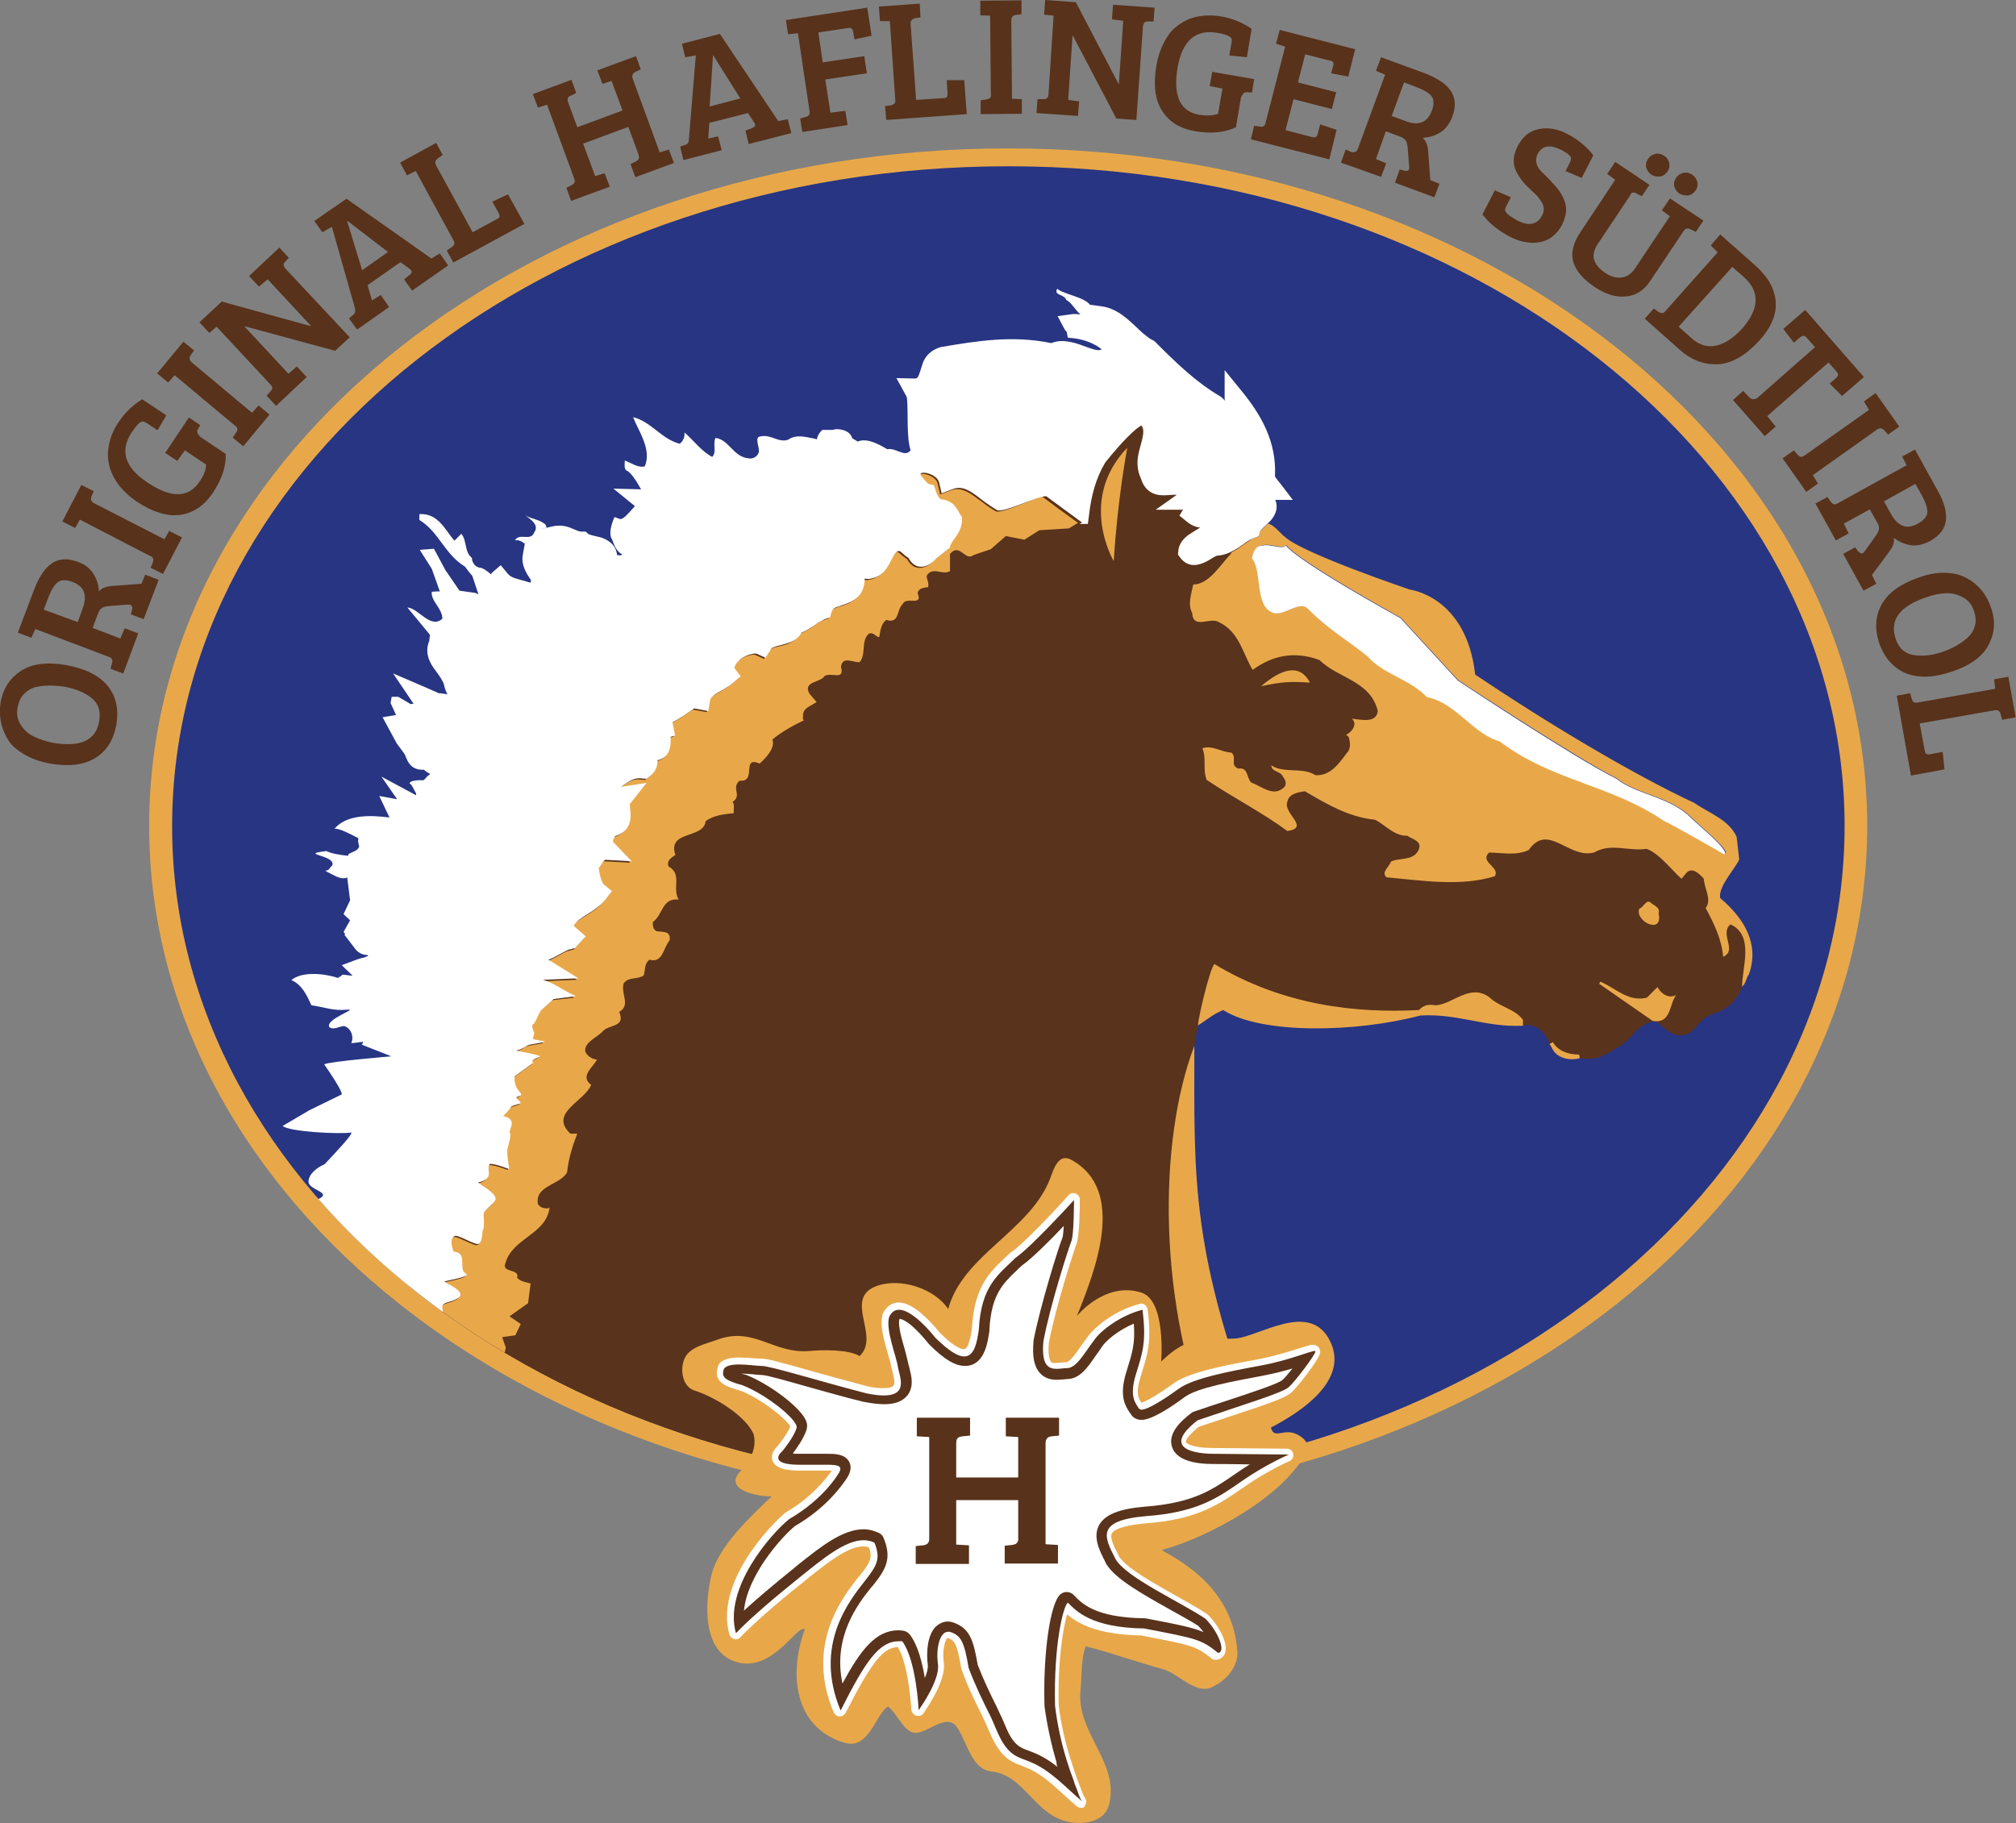
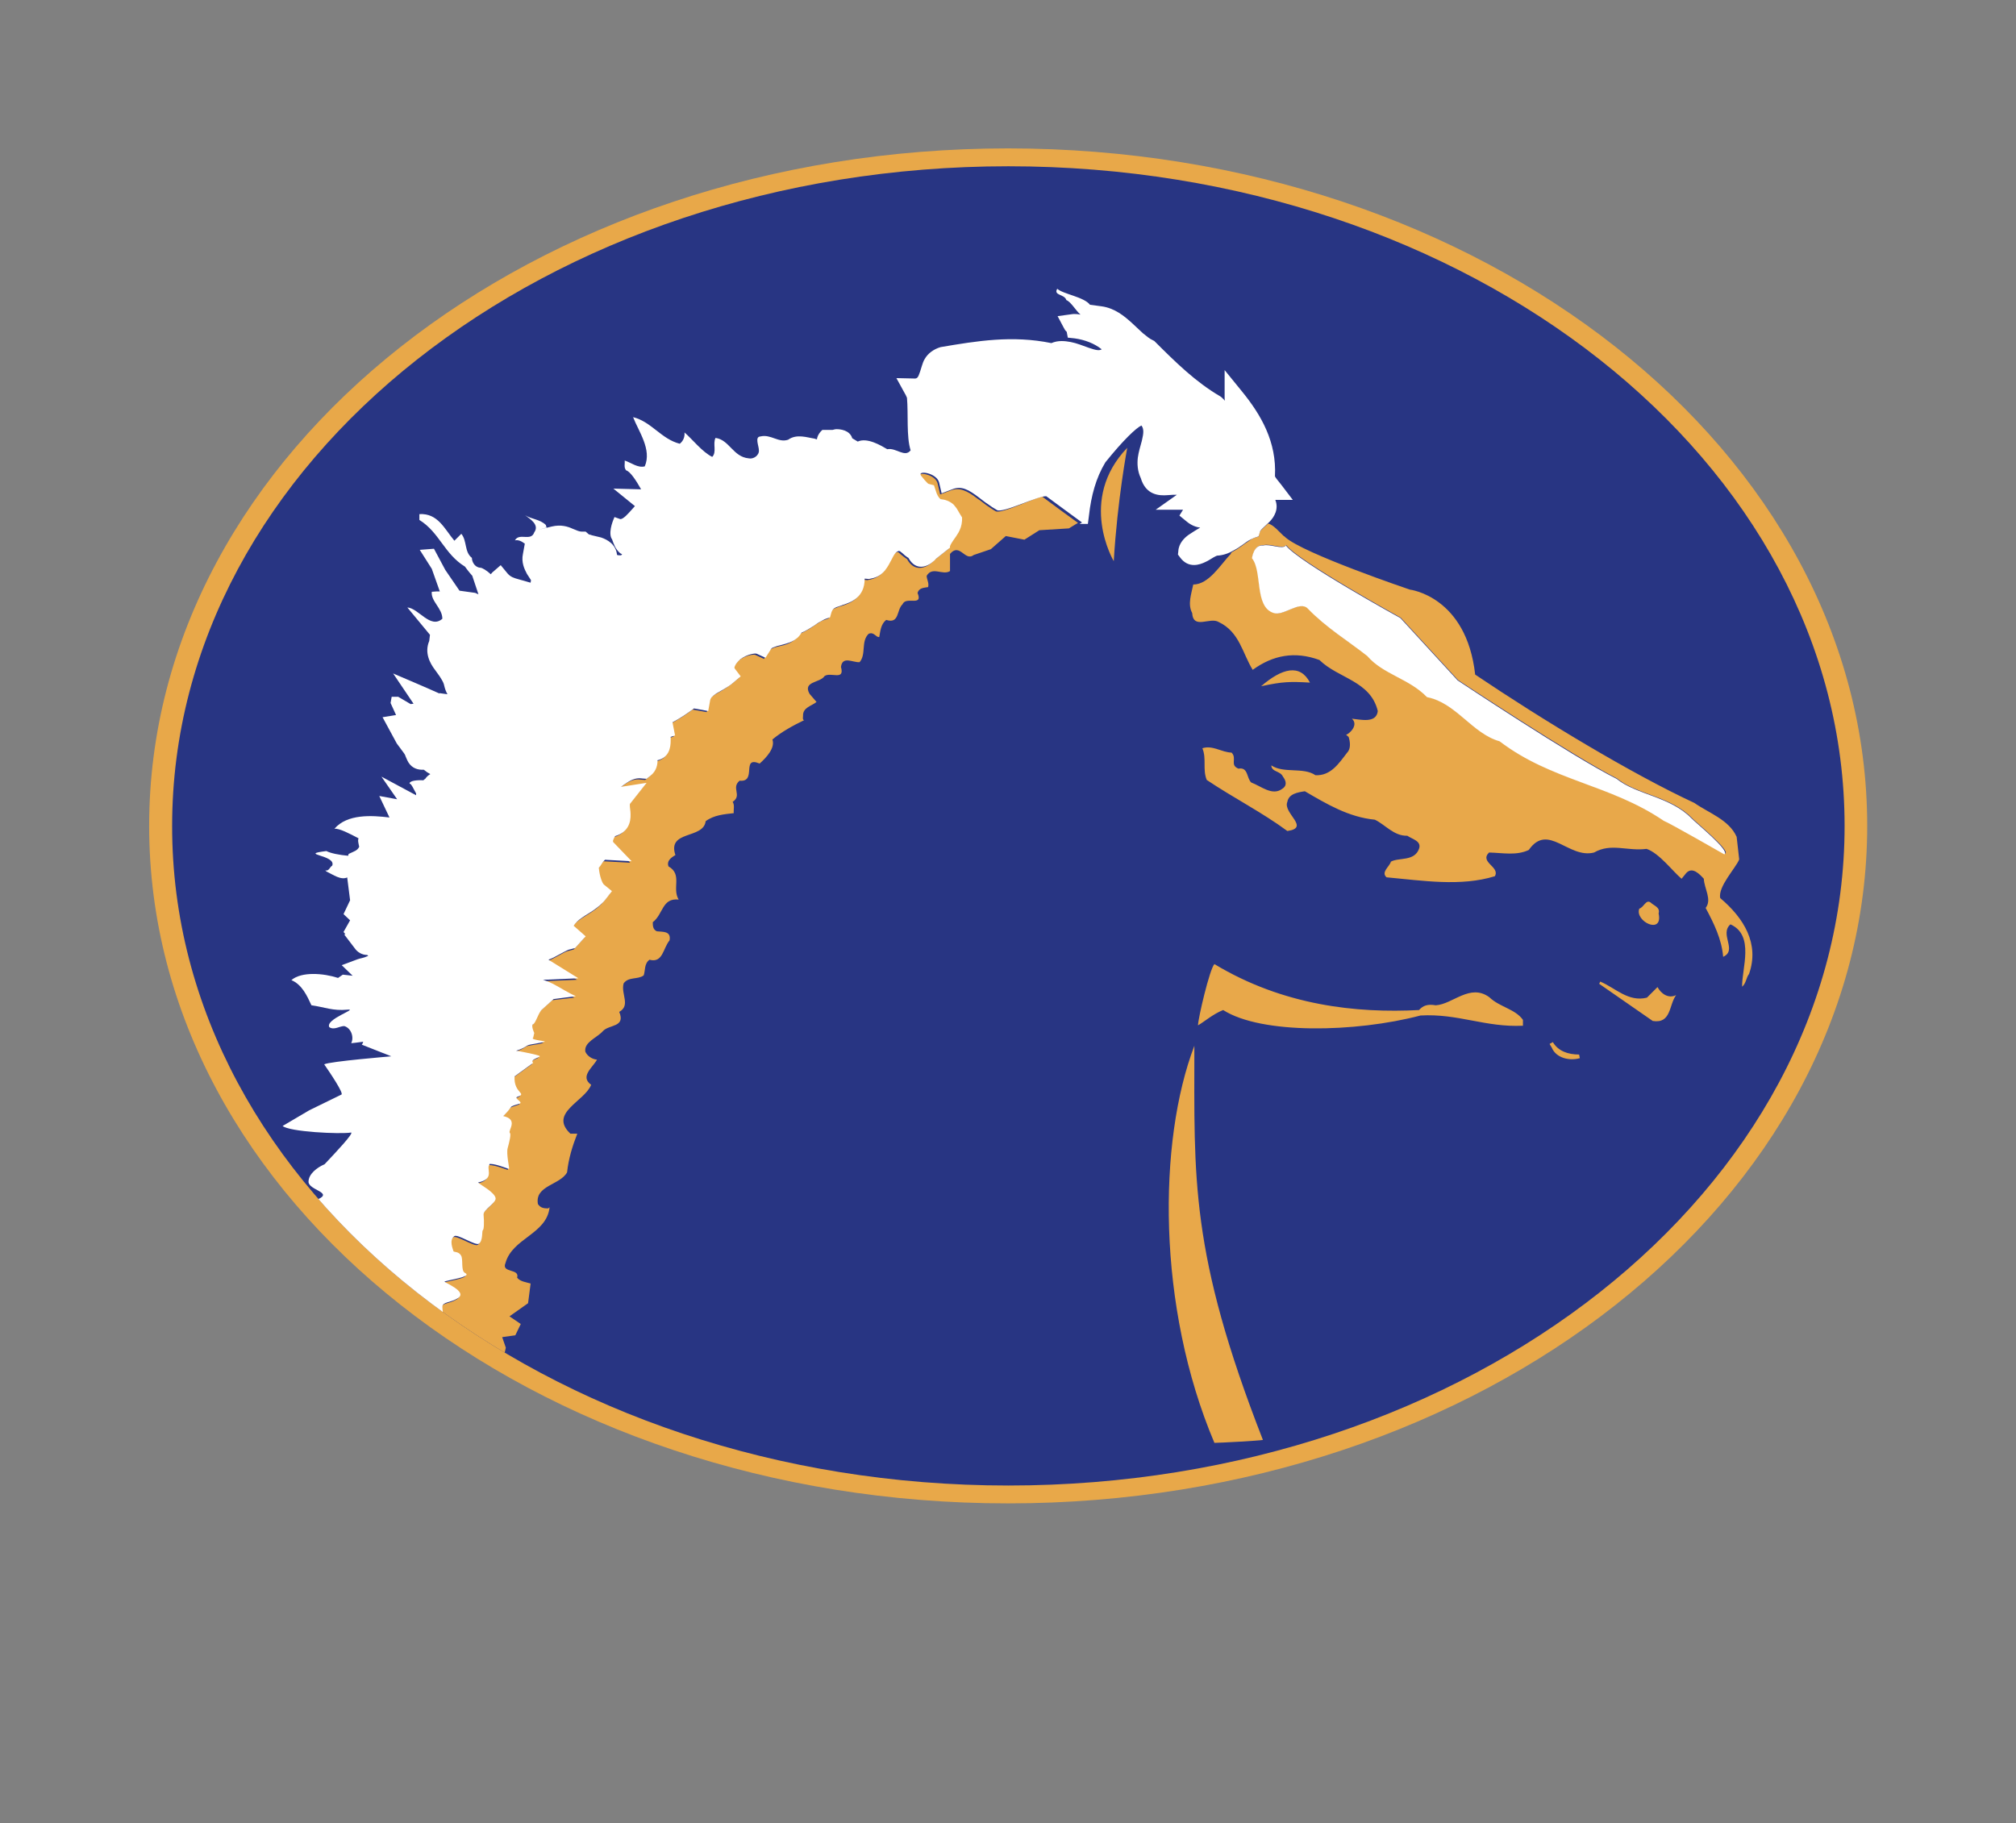
<svg xmlns="http://www.w3.org/2000/svg" xmlns:xlink="http://www.w3.org/1999/xlink" version="1.1" id="Ebene_1" x="0px" y="0px" viewBox="0 0 552.8 500" style="enable-background:new 0 0 552.8 500;" xml:space="preserve">
  <rect x="0" y="0" width="552.8" height="500" fill="#808080" stroke="none" />
  <style type="text/css">
	.st0{clip-path:url(#SVGID_2_);fill:#E8A849;}
	.st1{clip-path:url(#SVGID_2_);fill:#283583;}
	.st2{clip-path:url(#SVGID_4_);fill:#59331C;}
	.st3{clip-path:url(#SVGID_4_);fill:#E8A84A;}
	.st4{clip-path:url(#SVGID_4_);fill:#FFFFFF;}
	.st5{clip-path:url(#SVGID_6_);fill:#58321B;}
	.st6{clip-path:url(#SVGID_6_);fill:#E8A849;}
	.st7{clip-path:url(#SVGID_6_);fill:#FFFFFF;}
	.st8{clip-path:url(#SVGID_6_);fill:#59331C;}
</style>
  <title>2019-logo-redesign</title>
  <g>
    <defs>
      <rect id="SVGID_1_" width="552.8" height="500" />
    </defs>
    <clipPath id="SVGID_2_">
      <use xlink:href="#SVGID_1_" style="overflow:visible;" />
    </clipPath>
    <path class="st0" d="M276.4,412.3c130.1,0,235.6-83.2,235.6-185.8c0-102.6-105.5-185.8-235.6-185.8S40.9,123.9,40.9,226.5   C40.9,329.1,146.3,412.3,276.4,412.3" />
    <path class="st1" d="M276.5,407.4c126.7,0,229.3-81,229.3-180.9c0-99.9-102.7-180.9-229.3-180.9s-229.3,81-229.3,180.9   C47.1,326.4,149.8,407.4,276.5,407.4" />
  </g>
  <g>
    <defs>
      <path id="SVGID_3_" d="M47.1,226.5c0,99.9,102.7,180.9,229.3,180.9c126.7,0,229.3-81,229.3-180.9S403.1,45.6,276.4,45.6    C149.8,45.6,47.1,126.6,47.1,226.5" />
    </defs>
    <clipPath id="SVGID_4_">
      <use xlink:href="#SVGID_3_" style="overflow:visible;" />
    </clipPath>
-     <path class="st2" d="M351.4,276l20.1,3.3c0,0,9,2.2,19.7-2c10.7-4.2,16.9,1.3,16.9,1.3l9.5,2.7c0,0,1.5-0.6,3.6,0.4   c2.9,1.5,3.6,4.6,3.6,4.6s2.5,4.6,6,3.8c1.8-0.4,5.1,1.1,8.3-0.4c10.6-5,7.1-7.1,14-9.6c1.9-0.7,3.8,4.2,8.2,3.8   c3.2-0.3,3.7-3,6.4-4.9c2.8-1.9,8.4-1.2,10.9-11.3c4.1-17-8.3-19.6-8.3-19.6l-1.6-10.7l-88.2-59.9l-42.7-32.7l-20.5-30.9h-37.3   L194.3,164l-85.1,196c0,0,54.3,45,98.2,47.8c30.1,1.9,138.6-12.9,138.6-12.9s-27.5-50.8-18.5-108c2.2-14.2,5.5-22.4,5.5-22.4   L351.4,276z" />
    <path class="st3" d="M305.4,153.9c1-16.9,3.7-31.1,3.7-31.1C295.4,137.1,305.4,153.9,305.4,153.9 M273,140.2   c-0.9-0.5-1.7-1.1-2.6-1.7c-0.8-0.6-1.5-1.2-2.3-1.7c-3-2.3-5-3.2-7.4-2.3l-2.9,1.1l-0.7-3c-0.6-2.6-5.9-3.4-5-1.9   c0.2,0.3,1.7,2.2,2.1,2.3l1.5,0.5l0.5,1.5c0,0,0,0,0,0c0,0,0,0,0,0c0.3,1.1,0.8,1.8,1.3,2.3c1.2,0.1,2.5,0.4,3.6,1.5   c0.5,0.5,0.9,1.1,1.1,1.5c0.2,0.3,0.4,0.7,0.7,1.2l0.5,0.8l0,0.9c-0.1,1.3-0.5,2.4-1,3.2c-0.4,0.7-0.9,1.4-1.4,2.1   c-0.8,1.2-0.9,1.6-0.9,2l-3.9,3.1c-0.2,0.2-0.4,0.4-0.6,0.6c-1.7,1.6-4.9,2.8-6.9-0.9c-0.4-0.2-0.7-0.5-1-0.7   c-0.4-0.3-0.9-0.7-1.3-1.1l-0.3-0.1c-0.8,0.2-1.2,0.7-2.1,2.5c-0.2,0.5-0.4,0.9-0.7,1.3c-0.3,0.5-0.6,1-1,1.5c-0.9,1.1-2.2,2-4,2.3   l-0.4,0.1l-1.2-0.1c0.1,5.1-3.7,6.5-6,7.2c-0.5,0.1-1,0.3-1.4,0.5c-0.4,0.1-0.7,0.3-0.9,0.4c-0.4,0.2-0.6,0.5-0.8,1.1l-0.4,1.4   l-1.4,0.5c-0.4,0.1-0.8,0.3-1.3,0.7c-0.6,0.3-1.1,0.7-1.7,1.1c-0.9,0.6-2.1,1.3-3.4,1.9c-0.7,1.1-1.7,1.9-2.6,2.4   c-1.1,0.6-2.2,0.8-3,1c-0.4,0.1-0.8,0.2-1.2,0.3c-0.3,0.1-0.6,0.2-0.8,0.3c-0.4,0.2-0.6,0.4-0.9,0.7l-1.4,2.2l-2.4-1.1   c-0.4-0.2-2.7,0.1-4.5,1.5c-0.7,0.7-1.2,1.4-1.5,1.9c-0.2,0.4-0.1,0.5,0,0.7l1.6,2.1l-2,1.7c-0.9,0.7-1.8,1.3-2.6,1.8   c-0.7,0.4-1.4,0.8-2.1,1.2c-1.1,0.7-1.5,1.2-1.7,2l-0.5,2.8l-3.9-0.7c-1.9,1.5-3.9,2.7-5.9,3.8l0.7,3.6l-1.2,0.4c0,0.4,0,0.8,0,1.1   c0.1,1.7-0.3,4.6-3.6,5.3c-0.1,1.1-0.3,2.9-2,4.3l-1,0.8l-1.3-0.1c-1.4-0.2-2.6,0.2-4,1.1c-0.6,0.4-1.1,0.8-1.7,1.2l7-1.1l-4.5,5.7   c0,0.1-0.1,0.3-0.1,0.5c0,0.8,0.1,1.6,0.2,2.3c0.1,2.3-0.6,5-4.2,6.1c-0.3,0.5-0.5,0.9-0.6,1.2c-0.1,0.2-0.1,0.3,0,0.4l5.1,5.4   l-7.3-0.4c-0.1,0.1-0.3,0.2-0.5,0.5c-0.3,0.4-0.6,0.8-0.8,1.2l-0.4,0.5c0.2,2.4,1,4.2,1.4,4.6l2.2,1.8l-1.7,2.2   c-1,1.3-2.2,2.3-3.3,3c-1,0.7-2.1,1.3-3.1,2c-1.2,0.8-2,1.5-2.4,2.3l3.3,2.9l-2.9,3.2l-1.5,0.4c-0.1,0-0.3,0.1-0.6,0.2   c-0.3,0.1-0.6,0.3-1,0.5c-0.9,0.5-1.8,1-2.8,1.5c-0.4,0.2-0.9,0.4-1.4,0.6c0.1,0.1,0.2,0.1,0.3,0.2l7.9,4.9l-9.3,0.4l-0.4,0   c1,0.3,1.9,0.7,2.7,1.1c2.2,1,4.2,2.5,6.3,3.4l-6.1,0.7l-3.2,2.9c-0.9,0.7-1.6,3.7-2.4,4c-0.7,0.3,0.3,2.4,0.3,2.4l-0.3,1.3   c-0.3,0.2,0,0.4,0.5,0.5c0.8,0.1,1.7,0.3,2.2,0.4c0.4,0.1,0.6,0.1,0.4,0.2c-0.8,0.3-1.6,0.4-2.3,0.5c-0.6,0.1-1.1,0.2-1.7,0.3   c-0.4,0.1-0.7,0.2-0.8,0.3c-0.8,0.6-1.8,1-2.5,1.2c0,0-0.1,0.1-0.2,0.2c0.7,0.1,1.4,0.2,2.2,0.4c1.3,0.2,2.6,0.5,3.8,0.9   c1.3,0.4-2.8,0.9-1.5,2l-5.1,3.7c-0.3,4.7,3.6,4.6,0.8,5.6c-1.2,0.4,1.8,1.6,0.5,1.9c-0.9,0.3-1.6,0.5-2.2,0.8   c-0.7,0.8-1.4,1.7-2.2,2.6c4.3,0.9,1.2,4,1.8,4.6c0.3,0.3-0.1,2.4-0.6,4.2c-0.4,1.5,0.4,5.6,0.4,5.6c0,0.2-3.2-1.3-5.3-1.3   c-0.1,0.1-0.2,0.3-0.2,0.4c0,0.1,0,0.1-0.1,0.2c-0.3,1.4,1.3,3.6-2.9,4.5c0.5,0.6,4.5,2.6,4.8,4.3c0.2,1.3-3.4,3.2-3.3,4.5   c0.2,2.2,0.1,4-0.2,4.3c-0.2,0.2,0.1,3-1.1,3.7c-0.9,0.6-5.8-2.7-6.7-2.1c-1.6,1.1-0.3,3.8-0.3,4c0,0.6,1.3,0,2.1,1.3   c0.6,1-0.1,4.2,1.1,4.8c2.3,1.1-5.2,2-5.6,2.4c-0.2,0.2,6.4,2.8,3.7,4.5c-2,1.3-4.3,1-4.3,2.4c0,1.7,1.1,5.8,1.1,7.5   c0,3.1-3.4,5-7.6,6.1c5.9,2.7,17.2,3.2,21.9,7.4l2.3-10.1l-1-2.9l3.6-0.5l1.5-3.1l-3.1-2.1l5.1-3.6l0.7-5.4   c-1.3-0.4-2.8-0.5-3.7-1.6c0.8-2.6-4.4-1.2-3.2-4c1.9-6.9,11.3-7.9,12.1-15.3l-0.4,0.3c-1.1,0-2.1-0.1-2.8-1.2   c-0.9-5.1,6.1-5.2,8-8.7c0.4-3.8,1.5-7.3,2.8-10.6h-1.9c-6-5.7,3.9-8.8,5.7-13.4c-3.2-2.3,0.5-4.8,1.6-6.9c-1.3-0.1-2.7-1-3.2-2.2   c-0.4-2.6,3.2-3.8,4.8-5.6c1.7-1.9,6.3-1,4.5-5.3c3.2-1.8,0.4-4.9,1.2-7.8c1.3-1.9,3.9-1,5.5-2.2c0.5-1.4,0.1-3.2,1.6-4.3   c3.7,1,3.7-3.2,5.5-5.3c0.5-2.7-2-2.3-3.5-2.5c-1.1-0.5-1.1-1.6-1.1-2.5c2.9-2.2,2.5-6.7,7.1-6.2c-1.9-3.1,1.1-6.9-2.8-9.1   c-0.5-1.4,0.5-2.3,1.9-3.1c-2.3-6.9,7.7-4.3,8.3-9.3c2.3-1.7,5.1-1.9,7.7-2.2c-0.1-1,0.3-2.2-0.3-3.1c2.7-1.8-0.5-3.8,1.9-5.8   c4.9,0.5,0.3-6.9,5.5-4.7c1.9-1.7,4.3-4.3,3.5-6.6c2.5-2.1,5.6-3.8,8.7-5.3c-0.5-0.1-0.3-0.8-0.3-1.2c-0.1-2.3,2.4-2.7,3.7-3.8   l-1.9-2.2c-2-3.5,2.9-3,4.1-4.9c1.7-1.2,5.6,1.4,4.5-2.5c0.4-3.1,3.2-1.2,5.1-1.3c1.9-2.2,0.3-5.7,2.5-7.8c1.5-0.6,1.9,1,2.9,0.9   c0.3-1.6,0.4-3.5,1.9-4.7c3.7,1.2,2.8-2.8,4.5-4.3c0.9-2.3,5.7,0.8,4.1-3.1c0.4-1.4,1.7-1.4,2.9-1.6c0.3-1.2-0.4-2.1-0.4-3.1   c1.6-2.7,4.4,0,6.4-1.3v-4.7c2.7-3.2,4.1,2.2,6.5,0.3l4.7-1.6l4.1-3.6l5.1,1l4.1-2.6l8.1-0.5l1.8-1.1l0.7-0.4   c-0.3-0.2-9.6-7-9.8-7.2C284.4,136.2,274.5,141.1,273,140.2 M456.3,225c-14.7-10-30.7-10.9-45-21.8c-7.5-2.1-12-10.5-19.9-12.1   c-4.9-5.1-12-6.2-16.4-11.3c-5.2-4-11.2-7.6-16.3-13c-2.3-2.3-6.8,2.3-9.4,1.2c-5.3-1.7-3-11.4-5.9-15c0,0,0.4-3.7,3.1-3.5   c1.8-0.5,5.3,1.2,6.2,0c3.3,4.4,31.4,19.9,31.4,19.9l15.7,17.1c0,0,31.4,20.8,43.6,27c5.3,4.4,14.7,4.8,20.6,10.9   c0.9,1,10.8,9.1,9,9.7C472.9,234.2,457.9,225.6,456.3,225 M471.7,246.3c-0.7-3.1,4.3-8.3,5.2-10.6l-0.7-6.2   c-2.1-4.7-7.6-6.5-11.6-9.3c-17.2-8-41.4-22.6-60.1-35.2c-2.4-21.5-17.9-23.3-17.9-23.3s-29.3-9.9-34.2-14.4   c-0.2-0.2-0.3-0.3-0.4-0.3c-1.1-1-2.9-3.2-4.3-3.4c-0.5,0.5-1,0.9-1.5,1.4l0,0c-0.1,0.1-0.4,0.4-0.6,0.6c-0.5,0.8-0.4,1.3-0.4,1.3   l0,0.2c0,0-0.6,0.2-1.3,0.4c-0.7,0.3-1.1,0.6-1.8,1.1c-0.8,0.5-1.5,1.1-2.3,1.6c-0.5,0.4-1.1,0.7-1.8,1.1c-0.1,0.1-0.2,0.1-0.3,0.2   c-0.1,0.1-0.2,0.2-0.2,0.4c-2.8,2.9-6,8.4-10.3,8.4c-0.5,2.5-1.6,5.4-0.3,7.8c0.3,4.7,4.9,1,7.3,2.5c5.7,2.7,6.5,8.6,9.3,13.1   c5.5-4,11.5-5.2,18.3-2.7c5.2,5.1,14,5.7,16,14c-0.4,3.5-4.8,2.3-7.1,2.1c2,1.8-0.9,4.3-1.6,4.4l0.7,0.6c0.4,1.2,0.7,3.2-0.4,4.3   c-2.3,3-4.5,6.4-8.7,6.2c-3.3-2.3-8.7-0.4-12.1-2.7c0.1,1.9,2.4,1.4,3.2,3.1c0.9,1.2,1.2,2.5-0.3,3.4c-2.7,1.9-5.7-0.8-8.4-1.8   c-1.3-1.2-0.8-4.3-3.5-3.8c-2.5-1-0.3-2.8-1.9-4.4c-2.8-0.1-5.2-2.1-8-1.2c1.2,2.9,0,5.8,1.2,8.7c7.3,4.9,15.2,8.9,22.1,14   c6.4-0.9-1.3-4.9,0-8c0.4-2.2,2.8-2.6,4.8-2.9c6,3.5,12,7.1,19.2,7.8c2.9,1.4,5.2,4.5,8.9,4.4c1.2,0.9,4,1.4,3.2,3.6   c-1.3,3.5-5.5,2.3-7.7,3.5c-0.4,1.4-2.8,2.9-1.2,4.3c9.9,0.9,20.3,2.6,29.7-0.3c1.5-2.6-4.3-3.8-1.6-6.5c3.9,0.1,7.5,0.9,10.9-0.7   c5.3-7.6,10.9,2.5,17.9,0.7c4.7-2.7,9.1-0.3,14.4-1c3.5,1.2,7.1,6.1,9.6,8.2l1.3-1.6c1.7-1.8,3.7,0.4,4.8,1.6   c0.1,2.7,2.3,5.7,0.5,8c2.3,4.3,4.4,8.6,4.8,13.4c4-1.8-1.1-6.2,2-8.9c6.7,3,3.1,12.1,3.2,17.1c1.1-0.9,1.1-2.5,1.9-3.5   C482.5,258.8,478.2,251.8,471.7,246.3 M359.2,187.2c-2.7-5.2-7.6-4-13.4,1C351.8,186.9,353.8,186.9,359.2,187.2 M452.6,247.5   c-1.3-0.9-1.8,1.3-3.1,1.7c-1.3,3.5,6.6,7.3,5.3,1.3C455.3,248.8,453.5,248.4,452.6,247.5 M408.4,273.5c-5.3-3.9-10,1.9-14.7,2.2   c-2.3-0.4-3.5,0.1-4.6,1.3c-17.1,0.9-37.2-1.2-56.1-12.6c-1.3,1.3-4.5,15-4.5,16.8c1.6-0.9,4.1-3.1,6.9-4.2   c10.5,6.7,36.2,6.2,54.1,1.5c10.3-0.6,17.8,3.3,28.1,2.8v-1.6C415.5,276.7,411.2,276.2,408.4,273.5 M454.5,270.7l-2.9,2.9   c-5.1,1.3-8.7-2.7-12.8-4.4l-0.3,0.6l14.7,10.2c5.1,0.8,4.4-4.4,6.4-7.1C457.4,274,455.4,272.4,454.5,270.7 M327.5,286.8   c-10,26.2-10.3,71.6,5.5,108.9c1.5,0,12.4-0.6,13.3-0.8C326.2,343.4,327.5,323.1,327.5,286.8 M425.8,285.8l-0.9,0.5l0.6,1   c1.2,2.9,4.9,3.7,7.7,2.9l-0.2-1C430,289.2,427.3,288.3,425.8,285.8" />
    <path class="st4" d="M343.9,147.5C343.9,147.5,343.9,147.5,343.9,147.5l1.2-0.4l0.1-0.3l0.3-1c0-0.1,0.2-0.4,0.5-0.7c0,0,0,0,0,0   l0.2-0.2c0,0,0,0,0,0c0.6-0.6,1.3-1.2,1.9-1.8c1.3-1.3,2.6-3.5,1.6-6h4.8l-3.2-4.2c-0.4-0.5-0.8-1-1.2-1.5   c-0.2-0.3-0.4-0.5-0.5-0.8c0.5-9.4-3.8-16.8-9-23.2l-4.8-5.9v7.5c0,0.3,0,0.6,0.1,0.9c-0.3-0.3-0.6-0.6-0.9-0.9l-0.4-0.3   c-6.7-3.9-12.2-9.3-18.1-15.2l-0.4-0.2c-0.9-0.4-1.7-1.1-2.7-1.9c-1-0.9-2-1.9-3-2.8c-2.1-1.9-4.7-4.1-8.4-4.6l-4.5-0.6l1.4,0.2   c-1.7-2.2-7.3-2.9-9-4.4c-1.1,1.9,2,1.4,2.5,3.1c1.3,0.5,2.5,2.8,3.9,4l0.5,0.1c-0.8-0.2-2-0.4-3.1-0.2l-3.7,0.5l1.7,3.2   c0.2,0.3,0.3,0.6,0.5,0.8l0.3,0.3l0.3,1.6l1.9,0.2c2.8,0.4,5.4,1.4,7.4,3c-0.6,0.4-1.5,0.3-3.5-0.4c-1.7-0.6-3.4-1.3-5-1.6   c-1.6-0.3-3.5-0.5-5.3,0.3c-10.7-2.2-20.4-0.6-30.4,1.1c-2,0.6-3.5,1.8-4.3,3.2c-0.4,0.6-0.6,1.3-0.8,1.9c-0.2,0.5-0.3,1.1-0.5,1.6   c-0.6,1.8-0.8,2-1.9,1.9l-4.6-0.1l2.2,4c0.3,0.5,0.5,0.9,0.7,1.4c0.4,4.4-0.2,10.7,1,14.4c-1.6,2.1-4-0.8-6.4-0.3   c-1.7-1-5.5-3.3-8.1-2.1l-1.5-0.9c-0.7-2.3-3.4-2.5-4.3-2.5c-0.4,0-0.7,0.1-1.1,0.2l-2.8,0l-0.5,0.5c-0.6,0.7-0.9,1.4-1,2.1v0   c-0.2-0.1-0.5-0.1-0.6-0.2c-2.1-0.3-4.9-1.4-7.3,0.3c-2.7,0.9-4.7-1.6-7.6-0.9c-1.6,0.1-0.4,2.6-0.4,3.8c0.1,1.4-1.5,2.5-2.8,2.2   c-4.3-0.4-5.3-5.1-9.1-5.6c-0.8,1.6,0.4,3.9-0.9,5.2c-2.7-1.3-5.5-4.9-7.6-6.7c0.1,1.2-0.3,2.3-1.3,3.1c-5.1-1.3-7.7-6-12.8-7.3   c1.5,3.9,5.2,8.9,3.2,13.5c-1.9,0.5-3.7-1-5.5-1.6c0.1,0.9-0.3,1.9,0.4,2.7c1.1,0.3,2.7,2.7,4.1,5.2l-7.6-0.2l5.9,4.8l-0.8,0.9   c-0.6,0.7-1.2,1.3-1.7,1.8c-1.1,1-1.5,0.9-1.7,0.8l-1.4-0.5c0,0-0.5,1.1-0.8,2.2c-0.3,1.1-0.5,2.5-0.1,3.5l0.1,0.2   c0.1,0.1,0.2,0.3,0.2,0.4c0.1,0.3,0.2,0.5,0.3,0.8c0.2,0.5,0.5,1.3,1,1.9c0.4,0.5,0.8,1,1.4,1.2c-0.1,0.1-0.2,0.2-0.3,0.3l-0.2,0   c-0.3,0-0.6,0-0.9-0.1c-0.3-2.9-2.6-4.2-4.4-4.8c-0.8-0.2-1.7-0.4-2.5-0.6c-0.3-0.1-0.5-0.2-0.7-0.2l-0.2-0.1l-0.8-0.7l-1.1,0   c-0.3,0-0.7-0.1-1-0.2c-0.5-0.2-1-0.4-1.5-0.6c-1.3-0.6-3.2-1.2-5.7-0.6l-3.7,0.9l2.3-0.6c-0.1-0.2-0.2-0.5-0.2-0.7   c-1.6-1.6-4-1.6-5.7-2.7c1.3,1,4,2.6,2.5,4.7c-0.9,2.6-4.1,0-5.3,2.2c0.9-0.2,1.8,0.2,2.7,0.9l0.1-0.5l-0.6,3.3   c-0.5,2.3,0.4,4.2,1.1,5.5c0.3,0.5,0.7,1.1,1.1,1.7c0,0.2-0.1,0.5-0.1,0.7l-0.4-0.1c-0.9-0.3-1.8-0.5-2.8-0.8   c-1.5-0.4-2.3-0.7-3.1-1.6l-1.9-2.3l-2.3,2c-0.3,0.3-0.5,0.6-0.7,0.9c0.1-0.1,0.2-0.3,0.3-0.4c-1.2-1.1-2.4-1.8-2.9-1.8   c-1.5-0.1-2.3-1.6-2.3-2.7c-2.1-1.6-1.3-4.7-2.9-6.6l-1.9,1.9c-2.7-3.2-4.5-7.6-9.6-7.3v1.6c5.5,3.4,6.8,9.3,12.5,12.8   c0.3,0.4,1,1.4,2,2.5l1.7,5.1l-0.9-0.4l-4.3-0.6l-3.9-5.7l-3.1-5.8l-3.9,0.3l3.3,5.2l2.2,6.2c-0.6,0-1.3,0-2.2,0.1   c-0.3,2.6,2.9,4.5,2.9,7.4c-3.3,2.9-6.5-2.9-9.6-3.1l6.2,7.5l-0.2,1.7c-1.4,3.3,0.3,6.2,1.5,7.8c0.6,0.9,1.3,1.7,1.8,2.6   c0.5,0.8,0.7,1.3,0.8,1.8c0.2,0.9,0.5,1.7,0.9,2.4l-2.2-0.3l0,0.1c-4.2-1.9-9.7-4.2-12.7-5.5l5.6,8.3l0,0l-0.8,0.1l-3.4-2h-1.8   l-0.3,1.7l1.5,3.3l-3.7,0.6l3.9,7.2l2,2.7c0.1,0.2,0.3,0.4,0.4,0.8l0.3,0.7c0.1,0.3,0.3,0.6,0.5,1c1,1.6,2.6,2.1,4.2,2   c0.6,0.5,1.2,0.9,1.8,1.2c-0.5,0.3-1,0.7-1.4,1.3c-0.2,0.1-0.4,0.3-0.5,0.4c-1.7-0.1-3.8,0.1-3.8,0.9c0.5,0,1.1,1.5,1.8,2.7   c0,0.2,0,0.3,0,0.5l-9.5-5.1l4.3,6.2l-4.9-0.9l2.8,5.9c-4.9-0.6-11.6-1-15.1,3.1c1.3-0.2,4.3,1.4,6.6,2.6c0,0.2-0.1,0.4-0.1,0.5   c0,0.5,0.1,0.9,0.2,1.4l0.1,0.4c-0.2,0.5-0.6,1-1.6,1.4l-1.3,0.6l-0.3,1.1l0.2-0.6c-2.4-0.2-4.9-0.7-6-1.3c-8,1,2.8,1,1.6,4   c-0.7,0.4-0.9,1.6-1.9,1.3l0.3,0.3c1.9,0.9,4,2.5,5.8,1.6c0-0.1,0-0.2-0.1-0.3c0,0.1,0.1,0.3,0.1,0.4c0,0,0-0.1-0.1-0.1l0.8,6.3   l-1.8,3.8l1.8,1.7l-1.8,3.2l0.5,0.6l-0.3,0.1l2.9,3.8c0.7,1,1.9,1.8,3.4,1.8c0.1,0.1,0.2,0.2,0.3,0.2c-0.1,0.1-0.2,0.1-0.4,0.2   c-0.8,0.4-1.8,0.5-2.6,0.8l-4.3,1.6l3,2.9l-2.7-0.3l-1.3,0.9c-4-1.3-10-1.8-12.8,0.6c2.9,1.2,4.3,4.3,5.5,6.9   c3.6,0.5,5.9,1.6,9.9,1.2c3.1-0.3-6.2,2.6-5,4.8c1.3,0.9,2.8-0.3,4.1-0.3c2,0.6,2.7,3.2,1.9,4.7c0.3,0,1.7-0.2,3.3-0.4   c-0.1,0.3-0.2,0.6-0.4,0.8l8.1,3.2c0,0-17,1.4-18.4,2.2c1.6,2.3,5.5,8.1,4.7,8.3l-8.8,4.3l-7.3,4.3c1.8,1.6,15.7,2.3,18.8,1.8   c0.6,0.3-3.9,5.1-7.3,8.7c-2.1,0.9-4.4,2.7-4.4,4.8c0,2.3,6.8,2.9,2.6,4.8c-4.2,1.9-3.6-0.2-2,3.2c-1.2,0.4,0.1,2.2,1.3,3.3   c-0.2,0.8-0.6,1.7-1.8,2.1c-1.8,0.7,12.5,7.5,8,8.8c-4.6,1.3,0.5,5.3,0.5,7.8c0,2.7-1.9,2.6-4,3.7c1.2,2,7-0.3,7.8,2   c-1.2,0.5,4.5,4.1,3.6,4.6c-1.1,0.6-4.5,4.7-5.7,5.5c3.9,3.4,1.3,3.6,6.6,3.6c3.3,0,8.8-0.3,13.3-1.5c4.2-1.1,7.6-2.9,7.6-6.1   c0-1.7-1.1-5.8-1.1-7.5c0-1.4,2.3-1.1,4.3-2.4c2.7-1.8-3.9-4.3-3.7-4.5c0.4-0.4,7.9-1.3,5.6-2.4c-1.2-0.6-0.4-3.8-1.1-4.8   c-0.8-1.3-2.1-0.7-2.1-1.3c0-0.2-1.3-2.9,0.3-4c0.9-0.6,5.8,2.7,6.7,2.1c1.2-0.8,0.8-3.6,1.1-3.7c0.3-0.2,0.4-2.1,0.2-4.3   c-0.1-1.3,3.5-3.2,3.3-4.5c-0.3-1.7-4.3-3.7-4.8-4.3c4.2-0.9,2.6-3.1,2.9-4.5c0-0.1,0.1-0.1,0.1-0.2c0.1-0.1,0.1-0.3,0.2-0.4   c2.1,0,5.3,1.6,5.3,1.3c0.1-0.1-0.8-4.1-0.4-5.6c0.5-1.8,1-3.9,0.6-4.2c-0.6-0.6,2.5-3.7-1.8-4.6c0.8-0.8,1.6-1.7,2.2-2.6   c0.5-0.3,1.2-0.5,2.2-0.8c1.3-0.4-1.7-1.5-0.5-1.9c2.8-1-1.1-0.9-0.8-5.6l5.1-3.7c-1.2-1.1,2.9-1.6,1.5-2c-1.2-0.4-2.5-0.6-3.8-0.9   c-0.9-0.2-1.6-0.3-2.2-0.4c-0.1,0-0.2,0-0.2,0l0.5-0.2c0.7-0.2,1.6-0.6,2.5-1.2c0.2-0.1,0.4-0.2,0.8-0.3c0.5-0.1,1.1-0.2,1.7-0.3   c0.7-0.1,1.5-0.3,2.3-0.5c0.2-0.1,0-0.1-0.4-0.2c-0.6-0.1-1.5-0.2-2.2-0.4c-0.5-0.1-0.8-0.3-0.5-0.5l0.3-1.3c0,0-1-2.1-0.3-2.4   c0.7-0.3,1.5-3.3,2.4-4l3.2-2.9l6.1-0.8c-2.1-0.9-4.2-2.3-6.3-3.4c-0.8-0.4-1.8-0.8-2.7-1.1l0.4,0l9.3-0.4l-7.9-4.9   c-0.1-0.1-0.2-0.1-0.3-0.2c0.5-0.2,1-0.4,1.4-0.6c0.9-0.5,1.9-1,2.8-1.5c0.4-0.2,0.8-0.4,1-0.5c0.3-0.1,0.4-0.2,0.6-0.2l1.5-0.4   l2.9-3.2l-3.3-2.9c0.5-0.8,1.2-1.5,2.4-2.3c1-0.7,2.1-1.3,3.1-2c1.1-0.8,2.3-1.7,3.3-3l1.7-2.2l-2.2-1.8c-0.4-0.3-1.2-2.2-1.4-4.6   l0.4-0.5c0.3-0.4,0.5-0.8,0.8-1.2c0.2-0.2,0.4-0.4,0.5-0.5l7.3,0.4l-5.1-5.3c0,0,0-0.2,0-0.4c0.1-0.3,0.3-0.8,0.6-1.2   c3.6-1.1,4.3-3.8,4.2-6.1c0-0.8-0.2-1.6-0.2-2.3c0-0.3,0-0.4,0.1-0.5l4.5-5.7l-7,1.1c0.5-0.4,1.1-0.8,1.7-1.2   c1.4-0.9,2.6-1.3,4-1.1l1.3,0.1l1-0.8c1.8-1.4,2-3.2,2-4.3c3.2-0.7,3.6-3.6,3.6-5.3c0-0.3,0-0.7,0-1.1l1.2-0.4l-0.7-3.6   c2.1-1.1,4-2.4,5.9-3.8l3.9,0.7l0.5-2.8c0.1-0.7,0.5-1.2,1.7-2c0.7-0.4,1.4-0.8,2.1-1.2c0.8-0.5,1.7-1,2.6-1.8l2-1.7l-1.6-2.1   c-0.1-0.2-0.2-0.3,0-0.7c0.2-0.5,0.7-1.2,1.5-1.9c1.9-1.4,4.1-1.7,4.5-1.5l2.4,1.1l1.4-2.2c0.2-0.4,0.5-0.6,0.9-0.7   c0.3-0.1,0.5-0.2,0.8-0.3c0.4-0.1,0.8-0.2,1.2-0.3c0.8-0.2,1.9-0.5,3-1c1-0.5,1.9-1.2,2.6-2.4c1.3-0.5,2.4-1.3,3.4-1.9   c0.6-0.4,1.1-0.8,1.7-1.1c0.5-0.3,0.9-0.5,1.3-0.7l1.4-0.5l0.4-1.4c0.2-0.6,0.5-0.9,0.8-1.1c0.2-0.1,0.5-0.3,0.9-0.4   c0.5-0.2,1-0.3,1.4-0.5c2.2-0.7,6-2,6-7.2l1.2,0.1l0.4-0.1c1.9-0.3,3.1-1.2,4-2.3c0.4-0.5,0.7-1,1-1.5c0.2-0.4,0.5-0.9,0.7-1.3   c0.9-1.8,1.3-2.3,2.1-2.5l0.3,0.1c0.4,0.3,0.9,0.7,1.3,1.1c0.3,0.2,0.6,0.5,1,0.7c2,3.7,5.2,2.5,6.9,0.9c0.2-0.2,0.4-0.3,0.6-0.6   l3.9-3.1c-0.1-0.4,0.1-0.8,0.9-2c0.5-0.7,1-1.4,1.4-2.1c0.5-0.9,0.9-1.9,1-3.3l0-0.9l-0.5-0.8c-0.3-0.5-0.5-0.9-0.7-1.2   c-0.2-0.4-0.6-0.9-1.1-1.5c-1.1-1-2.4-1.4-3.6-1.5c-0.5-0.4-1-1.2-1.3-2.3c0,0,0,0,0,0h0c0,0,0,0,0,0l-0.5-1.5l-1.5-0.4   c-0.3-0.1-1.9-2-2.1-2.3c-0.9-1.5,4.3-0.7,5,1.9l0.7,3l2.9-1.1c2.5-1,4.4,0,7.4,2.3c0.8,0.6,1.5,1.2,2.3,1.7   c0.8,0.6,1.7,1.2,2.6,1.7c1.6,0.9,11.4-4,13.5-3.8c0.3,0.2,9.6,7.1,9.8,7.2l-0.7,0.4h2.3l0.3-2.3c0.6-5.4,1.9-10.3,4.5-14.6   c4.9-6.1,8.5-9.5,9.9-10.1c0.7,1,0.6,2.1,0.1,4.2c-0.4,1.5-0.9,3.1-1.1,4.6c-0.2,1.7-0.1,3.7,0.8,5.6c1.4,4.7,5,4.9,7.4,4.7   c0.5,0,1-0.1,1.5-0.1c0.3,0,0.7,0,1,0l-5.8,4.1h7.5l-1,1.6l1.7,1.4c0.7,0.6,2.1,1.7,4,1.9c-1,0.6-2.2,1.3-3.2,2   c-1.1,0.8-2.7,2.3-2.8,4.5l-0.1,0.9l0.6,0.8c2.3,3.1,5.4,2,7,1.2c0.7-0.3,1.4-0.8,2.1-1.2c0.5-0.3,0.8-0.4,1-0.5   c1.8-0.1,3.3-0.7,4.5-1.4c0.7-0.4,1.3-0.7,1.8-1.1c0.8-0.5,1.5-1.1,2.3-1.6C342.6,148.1,343.2,147.8,343.9,147.5L343.9,147.5z    M463.9,224.5c-5.9-6.1-15.2-6.5-20.6-10.9c-12.2-6.1-43.6-27-43.6-27l-15.7-17.1c0,0-28-15.4-31.4-19.9c-0.9,1.2-4.4-0.5-6.2,0   c-2.7-0.3-3.1,3.5-3.1,3.5c2.9,3.6,0.6,13.3,5.9,15c2.7,1,7.2-3.5,9.4-1.2c5.1,5.3,11.1,8.9,16.3,13c4.4,5.1,11.5,6.2,16.4,11.3   c7.9,1.5,12.4,10,19.9,12.1c14.3,10.9,30.3,11.8,45,21.8c1.6,0.6,16.6,9.2,16.6,9.2C474.7,233.5,464.8,225.5,463.9,224.5" />
  </g>
  <g>
    <defs>
-       <rect id="SVGID_5_" width="552.8" height="500" />
-     </defs>
+       </defs>
    <clipPath id="SVGID_6_">
      <use xlink:href="#SVGID_5_" style="overflow:visible;" />
    </clipPath>
    <path class="st5" d="M533.2,211l-0.5-4.8l-3.2,0.6c-0.5,0.1-0.9,0.1-1.2,0c-0.3-0.1-0.4-0.4-0.5-0.8l-1.4-7.6l20.5-3.6   c0.9-0.2,1.5,0.2,1.7,1.1l0.4,1.5l3.7-0.7l-2-11.1l-3.9,0.7l0.3,2.6l-21.4,3.8c-0.8,0.1-1.3-0.2-1.5-1.1l-0.4-1.5l-3.7,0.7   l3.9,21.9L533.2,211z M533.5,162.7c1.7-0.1,3.2,0.3,4.7,1.1c1.5,0.8,2.5,2,3,3.6c0.6,1.6,0.7,3.1,0.3,4.3c-0.3,1.2-1,2.3-2,3.2   c-1.8,1.6-4.1,2.9-6.6,3.8c-2.9,1-5.4,1.3-7.8,1c-2.6-0.3-4.4-1.8-5.3-4.5c-1.7-5.1,1-8.9,8.4-11.4   C530.1,163.1,531.8,162.8,533.5,162.7 M539.4,158.6c-1.6-0.9-3.5-1.4-5.8-1.5c-2.3-0.1-4.8,0.3-7.5,1.3c-4.9,1.7-8.3,4.1-10.1,7.3   c-1.8,3.2-2,6.7-0.7,10.7c1.4,4,3.8,6.7,7.2,8.2c3.4,1.4,7.7,1.3,12.7-0.4c5.1-1.7,8.5-4.2,10.1-7.4c1.7-3.2,1.9-6.6,0.7-10   C544.8,163.1,542.6,160.4,539.4,158.6 M525.2,132.7l1.7,3c1.1,2,1.6,3.5,1.6,4.7c0,1.2-0.9,2.2-2.6,3.2c-3,1.7-5.4,0.8-7.3-2.5   l-2-3.6L525.2,132.7z M503.4,148.2l3.5-1.9l-1.3-2.7l7.1-3.9l2.1,3.7c0.4,0.7,0.5,1.3,0.4,1.8c-0.1,0.5-0.4,1.1-0.9,1.8l-3,4.2   c-0.2,0.2-0.3,0.4-0.5,0.5c-0.4,0.2-0.8,0-1.3-0.5l-0.8-1.1l-3.3,1.8l5.6,10.1l3.5-1.9l-1.2-2.4l4.8-6.5c1-1.3,1.4-2.5,1.2-3.7   c1.3,1,2.8,1.7,4.5,2c1.7,0.3,3.5-0.1,5.4-1.1c2.7-1.5,4.1-3.4,4.4-5.7c0.2-2.3-0.5-5.1-2.3-8.2l-6.2-11.2l-3.5,1.9l1.2,2.4   l-19,10.5c-0.7,0.4-1.3,0.2-1.8-0.5l-0.9-1.3l-3.3,1.8L503.4,148.2z M493.8,125.3c-0.3-0.1-0.6-0.3-0.9-0.6l-1-1.2l-3.1,2.2   l6.5,9.2l3.2-2.3l-1.4-2.3l17.6-12.5c0.7-0.5,1.4-0.4,2,0.2l1,1.2l3.1-2.2l-6.5-9.2l-3.2,2.3l1.4,2.3l-17.5,12.4   C494.4,125.2,494.1,125.3,493.8,125.3 M479.7,109l-1.7-1.8l-2.8,2.5l8.7,9.9l3-2.6l-2.3-2.9l16.8-14.7l2.1,2.4   c0.4,0.4,0.6,0.8,0.5,1.1c-0.1,0.3-0.3,0.6-0.7,0.9l-1.6,1.4l3.4,3.4l6-5.2l-16.1-18.4l-6,5.2l2.9,3.8l1.6-1.4   c0.7-0.6,1.3-0.7,1.8-0.1l2.4,2.7l-15.9,14C481,109.6,480.4,109.6,479.7,109 M478.1,75.9c4.5,4,4.4,8.7-0.3,14.1   c-2.4,2.7-4.9,4.3-7.3,4.8c-2.4,0.5-4.6-0.2-6.6-2l-3.6-3.2L475,73.2L478.1,75.9z M460.8,96.1c3,2.6,6.3,3.9,10,3.8   c1.8,0,3.8-0.6,5.8-1.7c2-1.1,4-2.8,6-5c3.2-3.6,4.6-7.1,4.3-10.6c-0.3-3.5-2.2-6.8-5.6-9.8l-9.6-8.5l-2.6,3l1.9,1.9l-14.4,16.2   c-0.5,0.6-1.1,0.6-1.9,0.1l-1.2-0.9l-2.5,2.8L460.8,96.1z M455.2,48.4c0.8-0.1,1.5-0.6,2-1.3c0.5-0.7,0.7-1.5,0.5-2.4   c-0.2-0.8-0.6-1.5-1.4-2c-0.8-0.5-1.6-0.7-2.4-0.5c-0.8,0.2-1.5,0.6-2,1.4c-0.5,0.7-0.7,1.5-0.5,2.3c0.2,0.8,0.7,1.5,1.4,2   C453.5,48.3,454.3,48.5,455.2,48.4 M462.9,53.6c0.8-0.1,1.5-0.6,2-1.3c0.5-0.7,0.7-1.5,0.5-2.4c-0.2-0.8-0.6-1.5-1.4-2   c-0.8-0.5-1.6-0.7-2.4-0.5c-0.8,0.2-1.5,0.6-2,1.4c-0.5,0.7-0.7,1.5-0.5,2.3c0.2,0.8,0.7,1.5,1.4,2   C461.3,53.5,462.1,53.7,462.9,53.6 M447.7,52.8c0.3,0,0.7,0,1.1,0.3l1.4,0.7l2.1-3.1l-9.4-6.3l-2.2,3.3l2.2,1.6l-9.5,14.3   c-2,3-2.7,5.7-2,8.2c0.7,2.4,2.6,4.7,5.7,6.8c3.1,2.1,6,3,8.7,2.7c2.7-0.2,4.9-1.6,6.6-4.1l9.3-13.9c0.5-0.7,1.1-0.8,1.9-0.4   l1.4,0.7l2.1-3.1l-9.2-6.1l-2.2,3.3l2.2,1.6l-9.5,14.2c-1,1.6-2.3,2.4-3.7,2.6c-1.4,0.2-3-0.2-4.6-1.3c-1.6-1.1-2.6-2.3-3-3.6   c-0.4-1.3,0-2.9,1.3-4.7l8.6-12.9C447.1,53.1,447.4,52.9,447.7,52.8 M413.4,58.7c-0.5-0.5-0.7-0.8-0.7-1.1c0-0.3,0.1-0.6,0.3-1   l1.3-2.5l-4.4-1.9l-3.4,6.6c1.8,2.4,4.3,4.4,7.3,6s5.9,2.1,8.5,1.6c2.6-0.5,4.6-2.1,6-4.7c1.3-2.6,1.5-5,0.5-7.1   c-0.5-1.1-1-2-1.6-2.7c-0.6-0.8-1.3-1.5-2.1-2.4s-1.6-1.6-2.3-2.3c-0.7-0.7-1.2-1.4-1.4-2.1c-0.3-1-0.2-2,0.2-2.8   c0.6-1.2,1.5-1.9,2.6-2.1c1.1-0.2,2.5,0.2,4.1,1c1.6,0.9,2.5,1.6,2.5,2.3c0,0.3-0.1,0.6-0.3,1l-1.2,2.4l4.4,1.9l3.2-6.2   c-1.8-2.4-4.2-4.3-7-5.8c-2.8-1.5-5.5-1.9-8-1.4c-2.5,0.5-4.4,2.1-5.7,4.6c-1.3,2.5-1.5,4.8-0.5,6.9c0.5,1,1.1,1.9,1.7,2.7   c0.6,0.8,1.5,1.6,2.5,2.6c1.1,1,1.9,1.8,2.4,2.6c1.1,1.4,1.3,2.8,0.6,4.2c-1.4,2.7-3.7,3.1-7,1.4C414.7,59.7,413.8,59.1,413.4,58.7    M385,22.6l3.2,1.2c2.1,0.8,3.5,1.6,4.3,2.5c0.7,0.9,0.8,2.3,0.1,4.1c-1.2,3.2-3.6,4.2-7.2,2.8l-3.8-1.4L385,22.6z M378.7,48.5   l1.4-3.7l-2.8-1.2L380,36l4,1.5c0.7,0.3,1.2,0.6,1.5,1.1c0.3,0.5,0.4,1.1,0.5,2l0.4,5.1c0,0.3,0,0.5,0,0.7   c-0.2,0.4-0.6,0.6-1.3,0.4l-1.3-0.3l-1.3,3.6l10.8,4l1.4-3.7l-2.5-1l-0.6-8c-0.1-1.6-0.6-2.8-1.5-3.6c1.6-0.1,3.2-0.5,4.7-1.4   c1.5-0.9,2.6-2.3,3.4-4.3c1.1-2.9,0.9-5.3-0.4-7.2c-1.3-1.9-3.7-3.5-7.1-4.8l-12-4.4l-1.4,3.7l2.5,1.1l-7.5,20.4   c-0.3,0.7-0.8,1-1.7,0.8L369,41l-1.3,3.6L378.7,48.5z M366.5,35.6l-4.5-1.5l-0.6,2.3c-0.1,0.5-0.3,0.9-0.5,1.1   c-0.2,0.2-0.6,0.2-1.1,0.1l-7.3-1.9l2.2-8.5l10.5,2.7l1.2-4.6l-10.5-2.7l2-7.7l6.7,1.7c0.6,0.1,0.9,0.3,1,0.6   c0.1,0.3,0.1,0.6-0.1,1.1l-0.5,1.8l4.7,0.9l1.9-7.5l-20.7-5.3l-1,3.8l2.5,0.8l-5.4,21c-0.2,0.8-0.7,1.1-1.6,0.9l-1.5-0.2l-0.9,3.7   l21.5,5.5L366.5,35.6z M341.1,25.5c0.2-0.2,0.6-0.2,1.1-0.2l1.1,0.1l0.6-3.7l-11.5-2l-0.7,3.9l3.5,0.7l0,0l-1.2,6.9   c-1.3,0.5-3,0.6-5.1,0.3c-5.3-0.9-7.3-5.2-6-13c1.3-7.3,4.9-10.5,10.8-9.5c2.5,0.4,3.8,1,4,1.6c0.1,0.2,0.1,0.6,0,1l-0.6,3.6   l4.8,0.5l1.3-7.8c-2.5-1.7-5.3-2.9-8.4-3.4c-3.1-0.5-6-0.3-8.7,0.7c-1.4,0.6-2.7,1.4-3.9,2.4c-1.2,1-2.2,2.4-3.1,4.2   c-0.9,1.7-1.6,3.8-2,6.1c-0.9,5.2-0.4,9.4,1.5,12.4c1.9,3.1,5,5,9.2,5.7c4.2,0.7,8,0.4,11.1-1.1l1.4-8.3   C340.7,26,340.9,25.7,341.1,25.5 M295.6,31.8l0.3-4l-3-0.4l1.2-17.6l0.1,0l11.9,22.7l5.5,0.4l1.8-25.6c0.1-0.9,0.5-1.4,1.2-1.4   l1.7,0l0.3-3.8l-11.4-0.8l-0.3,4l3.1,0.4l-1.2,17.3l-0.1,0L295,0.6L286.6,0l-0.3,4l2.6,0.3L287.5,26c-0.1,0.8-0.5,1.2-1.3,1.2   l-1.7,0l-0.3,3.8L295.6,31.8z M271.4,26.9c-0.2,0.2-0.6,0.3-1,0.4l-1.5,0.2l0,3.8l11.3-0.1l0-4l-2.7-0.1l-0.2-21.5   c0-0.9,0.4-1.4,1.3-1.5l1.5-0.2l0-3.8l-11.3,0.1l0,4l2.7,0.1l0.2,21.5C271.8,26.3,271.7,26.7,271.4,26.9 M264.4,22l-4.8,0l0.2,3.3   c0,0.5,0,0.9-0.1,1.2c-0.1,0.2-0.4,0.4-0.8,0.4l-7.7,0.5l-1.5-20.8c-0.1-0.9,0.4-1.4,1.2-1.6l1.5-0.2L252.2,1L241,1.8l0.3,4l2.7,0   l1.5,21.7c0.1,0.8-0.4,1.2-1.3,1.4l-1.5,0.2l0.3,3.8l22.1-1.6L264.4,22z M232.4,34.3l-0.6-3.9l-4.1,0.5l-1.4-9.1l11.4-1.7l-0.7-4.7   l-11.4,1.7l-1.2-8.2l8-1.2c0.6-0.1,1,0,1.2,0.2c0.2,0.2,0.3,0.6,0.4,1.1l0.3,1.8l4.7-1l-1.2-7.7l-22.3,3.4l0.6,3.9l2.7-0.3   l3.2,21.5c0.1,0.8-0.3,1.3-1.1,1.5l-1.5,0.4l0.6,3.7L232.4,34.3z M195.6,15.2L203,27l-8.4,2.2l0.9-14L195.6,15.2z M188,39.7   l-1.5,0.5l0.9,3.7l10.5-2.7l-1-3.8l-2.7,0.6l0.3-4.3l10.6-2.7l1.7,2.6c0.3,0.4,0.3,0.8,0.2,1c-0.1,0.2-0.5,0.4-0.9,0.6l-1.7,0.6   l0.9,3.7l11.7-3l-1-3.8l-2.6,0.5l0,0L197.4,9.3L187,12l0.9,3.7l2.9-0.5l-1.9,23C188.9,39,188.6,39.5,188,39.7 M175.1,43.6   c-0.1,0.3-0.4,0.5-0.8,0.7l-1.4,0.7l1.3,3.6l10.6-3.9l-1.4-3.7l-2.5,0.8l-7.4-20.2c-0.3-0.8-0.1-1.5,0.8-1.9l1.4-0.7l-1.3-3.6   l-10.6,3.9l1.4,3.7l2.5-0.8l3,8.1l-12.4,4.6l-2.5-6.8c-0.2-0.5-0.2-0.9-0.1-1.2c0.1-0.3,0.4-0.5,0.9-0.7l1.4-0.7l-1.3-3.6   l-10.6,3.9l1.4,3.7l2.5-0.8l7.5,20.4c0.3,0.7,0,1.3-0.8,1.7l-1.4,0.7l1.3,3.6l10.6-3.9l-1.4-3.7l-2.6,0.8l-3.3-8.9l12.4-4.6   l2.8,7.6C175.2,43,175.3,43.4,175.1,43.6 M139.3,53.3l-4.3,2l1.6,2.9c0.3,0.5,0.4,0.8,0.4,1.1c0,0.3-0.2,0.5-0.6,0.7l-6.8,3.7   l-10-18.3c-0.4-0.8-0.3-1.4,0.5-2l1.3-0.9l-1.8-3.3l-9.9,5.4l1.9,3.5l2.4-1.2l10.4,19.1c0.4,0.7,0.2,1.3-0.6,1.8l-1.3,0.9l1.8,3.3   l19.5-10.6L139.3,53.3z M95.3,60.6l11.1,8.5l-7.1,5l-4.1-13.4L95.3,60.6z M96.9,86.3l-1.2,1l2.2,3.1l8.8-6.2l-2.3-3.3l-2.4,1.5   l-1.2-4.2l9-6.3l2.5,1.8c0.4,0.3,0.6,0.6,0.6,0.9c0,0.3-0.3,0.6-0.7,0.9l-1.4,1.1l2.2,3.1l9.9-6.9l-2.3-3.3l-2.3,1.4l0,0L95,54.5   l-8.8,6.1l2.2,3.1l2.6-1.5l6.3,22.2C97.5,85.2,97.4,85.9,96.9,86.3 M84.1,103.4l-2.7-2.9l-2.3,2l-12-12.9l0.1-0.1l24.7,6.7l4-3.7   L78.3,73.7c-0.6-0.7-0.7-1.3-0.2-1.8l1.1-1.2l-2.6-2.8l-8.3,7.8l2.7,2.9l2.4-2l11.8,12.7l-0.1,0.1l-24.3-6.7l-6.1,5.7l2.7,2.9   l2-1.7l14.8,15.9c0.6,0.6,0.6,1.2,0,1.8l-1.1,1.2l2.6,2.8L84.1,103.4z M65.1,117.7c0,0.3-0.1,0.6-0.4,1l-0.9,1.3l2.9,2.4l7.2-8.7   l-3-2.5l-1.8,2L52.6,99.4c-0.7-0.6-0.8-1.2-0.3-2l0.9-1.3l-2.9-2.4l-7.2,8.7l3,2.5l1.8-2l16.5,13.8   C64.9,117.1,65.1,117.4,65.1,117.7 M54.1,118.6c-0.1-0.3,0-0.6,0.3-1.1l0.5-0.9l-3.1-2.1l-6.5,9.7l3.3,2.2l2.1-2.9l0,0l5.8,3.9   c0,1.4-0.6,3-1.8,4.7c-3,4.5-7.8,4.6-14.3,0.2c-6.2-4.1-7.6-8.7-4.3-13.7c1.4-2.1,2.4-3.1,3.1-3c0.2,0,0.6,0.2,1,0.4l3,2l2.4-4.1   l-6.6-4.4c-2.6,1.6-4.8,3.7-6.5,6.3c-1.8,2.6-2.7,5.4-2.9,8.3c-0.1,1.5,0.2,3.1,0.6,4.5c0.5,1.5,1.3,3,2.5,4.6   c1.2,1.5,2.8,3,4.7,4.3c4.4,2.9,8.4,4.2,12,3.7c3.6-0.5,6.6-2.5,9-6.1c2.4-3.6,3.6-7.1,3.5-10.6l-7-4.7   C54.4,119.2,54.2,118.9,54.1,118.6 M42,153.2c0.1,0.3,0,0.7-0.1,1.1l-0.6,1.4l3.4,1.7l5.2-10l-3.5-1.8l-1.3,2.3L25.8,138   c-0.8-0.4-1-1-0.7-1.9l0.6-1.4l-3.4-1.7l-5.2,10l3.5,1.8l1.3-2.3l19.1,9.9C41.6,152.6,41.9,152.9,42,153.2 M12,167.2l1.2-3.2   c0.8-2.1,1.6-3.5,2.6-4.3c0.9-0.7,2.3-0.8,4.1-0.1c3.2,1.2,4.1,3.6,2.8,7.2l-1.4,3.8L12,167.2z M37.9,173.7l-3.7-1.4l-1.2,2.8   l-7.6-2.9l1.5-4c0.3-0.7,0.6-1.2,1.1-1.5c0.5-0.3,1.1-0.4,2-0.5l5.1-0.4c0.3,0,0.5,0,0.7,0.1c0.4,0.2,0.6,0.6,0.4,1.3l-0.3,1.3   l3.5,1.3l4.1-10.8l-3.7-1.4l-1,2.5l-8.1,0.6c-1.6,0.1-2.8,0.6-3.6,1.5c0-1.6-0.5-3.2-1.4-4.7c-0.9-1.5-2.3-2.7-4.3-3.4   c-2.9-1.1-5.3-0.9-7.2,0.4c-1.9,1.3-3.5,3.7-4.8,7.1l-4.5,11.9l3.7,1.4l1.1-2.4l20.3,7.7c0.7,0.3,1,0.9,0.7,1.7l-0.4,1.5l3.5,1.3   L37.9,173.7z M9.3,202c-1.5-0.7-2.7-1.8-3.6-3.2c-0.9-1.4-1.2-3-0.9-4.6c0.3-1.7,0.9-3,1.8-3.9c0.9-0.9,2-1.6,3.3-1.9   c2.4-0.5,4.9-0.5,7.6-0.1c3,0.5,5.4,1.5,7.3,2.9c2.1,1.5,2.9,3.7,2.4,6.6c-0.9,5.3-5.2,7.2-12.8,5.9C12.5,203.3,10.8,202.7,9.3,202    M2.1,202.7c0.9,1.6,2.4,2.9,4.4,4.1c2,1.2,4.4,2.1,7.2,2.6c5.2,0.9,9.3,0.4,12.4-1.5c3.1-1.9,5-4.9,5.8-9.1   c0.7-4.2,0-7.7-2.3-10.6c-2.3-2.9-6.1-4.8-11.4-5.8c-5.3-0.9-9.4-0.4-12.5,1.6c-3,2-4.8,4.8-5.5,8.4   C-0.4,196.2,0.2,199.5,2.1,202.7" />
    <path class="st5" d="M278.8,423.6c-0.3,0.3-0.7,0.4-1.3,0.5l-2,0.2v4.9h14.6v-5.1l-3.4-0.2v-27.7c0-1.2,0.6-1.8,1.7-1.9l2-0.2v-4.9   h-14.6v5.1l3.4,0.2v11.1h-17v-9.3c0-0.7,0.1-1.2,0.4-1.5c0.3-0.3,0.7-0.4,1.4-0.5l2-0.2v-4.9h-14.6v5.1l3.4,0.2v28   c0,1-0.6,1.6-1.7,1.7l-2,0.2v4.9h14.6v-5.1l-3.5-0.2v-12.2h17v10.4C279.3,422.9,279.1,423.4,278.8,423.6" />
    <path class="st6" d="M318.5,425.1c5.9,3.3,19.6,10.8,20.8,27.8c0.3,3.9-2.9,8-7,9.8c-4.6,2.1-8.9-3.7-13.6-5   c-7-1.9-13.8-4.4-21-6.2c-1.3,3.6-1,7.8-1.4,11.8c-1.4,11.9,10.8,19.9,7.8,31.7c-1.2,4.6-6.6,5.3-10.3,4.8c-10.1-1.5-12.6-13-22-14   c-5.4-0.6-6.5-7.8-9.3-12c-2.7-4-7.3,0.8-10.9,1.4c-3.5,0.6-5.3-5-8.1-7.2c-3.4,2.1-5.2,11.8-11.7,10   c-12.8-3.5-16.2-17.1-11.1-31.2c-2.3-1.2-8.6,11.6-18.4,9.1c-9.8-2.5-9.1-16.2-7.2-24c1.9-7.9,11-16.3,16.5-21.5   c-4.2,0-13.8-1.9-8.2-7.3c2.2-2.1,4.3-6.3,3.2-9.9c-2.3-5-10.6-10.1-16.3-11.9c-3-1-4-5.4-2.6-8.7c1.4-3.3,6.2-4.1,9-5.2   c10.1-3.7,15.4,4,25.3,3.1c3.3-0.3,10.6-0.5,13.7,1.4c5.9-5.5-4.8-15.9,4.9-19.3c6.5-2.2,15.7,0.8,19.4,6.4   c4-14.9,22.5-21.4,28-35.9c0.9-2.4,2.2-7,5.8-5c15.2,8.4,6.5,30.4,1.5,42.8c0,0,7.7-9.6,17.7-6.4c6.8,2.2,5.4,18.9,5.4,18.9   c7.3-7.1,11.1-5.9,20.1-6.3c6.6-0.3,21-10.9,26.4,1.1c4.7,10.4-7.9,18.9-16.4,23.3c0.7,3,2.9,0.8,5.8,1.4c2,0.4,5.1,2.6,4.1,4.9   C352.6,410.2,331.2,421.7,318.5,425.1" />
    <path class="st7" d="M296.5,495.8c-0.4,0-0.8-0.1-1.2-0.4c-1.2-1-2.4-2.1-3.6-3.2c-3.3-3-6.4-5.9-10.2-7.4   c-0.4-0.2-0.8-0.3-1.2-0.5c-1.1-0.4-2.2-0.8-3.3-1.5c-3.2-2.1-4.8-5.7-6.1-8.8c-0.4-0.9-0.7-1.7-1.1-2.4l-0.6-1.3   c-2-4-4-8.1-5.5-12.4c0-0.1-0.1-0.2-0.1-0.3c-1.2-7.1-1.9-7.7-3.7-8.4c0,0,0,0-0.1,0c-0.6,0.4-1.5,3.3-1,6.8c0.7,5-5,13-5.6,13.9   c-0.3,0.5-0.9,0.7-1.5,0.7c-0.2,0-0.3,0-0.5-0.1c-0.7-0.2-1.2-0.9-1.3-1.6c-0.2-3.4-1.1-12.9-3.7-17.2c-4,0.1-7.2,4.1-14.3,18   c-0.3,0.6-0.9,1-1.6,1c0,0,0,0-0.1,0c-0.7,0-1.3-0.5-1.6-1.1c-7.8-18.5,2.4-31.5,6.7-37l0.3-0.3c3.3-4,3.6-5.3,2.7-7.9   c-0.5-0.2-1-0.3-1.6-0.3c-4.2,0-9.7,4.4-15,8.6l-1.2,1c-8.3,6.6-14.1,11.8-17.5,15.3c-0.3,0.4-0.8,0.6-1.3,0.6   c-0.1,0-0.3,0-0.4-0.1c-0.6-0.2-1.1-0.6-1.3-1.3c-4-14.1,11.3-30,15.2-33.2c0.1-0.1,0.1-0.1,0.2-0.2c7.3-4.2,11.2-9.4,12.7-11.5   c-0.3,0-0.8,0-1.4,0c-0.7,0-1.5,0-2.3,0l-0.4,0c-1,0-2.1,0-3.3,0c-0.7,0-1.4,0-2.1,0c-2.7-0.1-6-0.4-6.8-2.8   c-0.6-1.9,0.9-3.4,1.5-4c0.8-1,2.7-3.5,3.4-5.3c-0.9-1.8-7.4-7.3-13.6-9.8c-3.7-1-5.3-1.8-6.1-3.2c-0.8-1.4-0.3-2.7-0.1-3.5   c0.1-0.2,0.1-0.4,0.2-0.5c1.2-1.7,3.7-1.9,5.7-1.9c1.4,0,2.8,0.1,4,0.2c0.8,0.1,1.6,0.1,2.1,0.1c1.6,0,5.8,1.2,13.6,3.4   c4.7,1.3,10.1,2.8,15.4,4.2c1.8,0.4,3.2,0.5,4.4,0.5c1.4,0,2.4-0.3,2.7-0.7c0.5-0.7,0.1-2.4-0.2-3.5c-0.1-0.6-0.3-1.1-0.4-1.6   c-0.1-0.8-0.5-2.1-0.9-3.5c-1.1-3.8-2.3-8-1.5-10.9c0-0.1,0.1-0.2,0.1-0.3c0.9-1.9,2.5-3,4.3-3c3,0,6.8,2.8,11.4,8.4   c4,4,5.9,4.4,6.5,4.4c1.3,0,1.9-3.6,2.2-5.6c0.6-11.4,4.8-15.4,8.9-19.3c0.5-0.5,1.1-1,1.6-1.5c0.1-0.1,0.2-0.2,0.3-0.2   c3.3-2.2,12.5-12,15.7-15.6c0.3-0.4,0.8-0.6,1.3-0.6c0.2,0,0.4,0,0.6,0.1c0.7,0.3,1.2,0.9,1.2,1.7c0,2.3-0.1,9.9-0.9,12.1   c-0.7,1.8-5.8,17.5-7.6,27.2c-0.3,3.7,0.3,4.8,0.6,5.2c0.2,0.2,0.4,0.3,1.2,0.3c0.4,0,0.9-0.1,1.4-0.1c0.5-0.1,1-0.1,1.5-0.1   c1,0,2.8-2.5,4-4.3c0.6-0.8,1.2-1.7,1.8-2.5c2.3-3.3,8.3-7.7,14.4-9.2c0.1,0,0.3-0.1,0.4-0.1c0.4,0,0.7,0.1,1,0.3   c0.4,0.3,0.7,0.8,0.8,1.3c1.1,9,0.1,11.9-1.9,18.3c-1.5,4.7-0.6,6.2,0.2,7.3c1.4-0.4,4.8-2.4,8.8-5.3c4.2-3.1,14.3-5,23.1-6.6   c4.7-0.9,8.7-2.2,11.3-3c2.2-0.7,3.1-1,3.8-1c1.3,0,2,1,2,1.9c0,0.5,0,1.2-3.3,5.7c-1.5,2-3.5,4.5-4.6,5.5   c-1.7,1.5-6.6,3.2-17.6,6.8c-2.4,0.8-5,1.7-7.8,2.6c-3.7,3-3.6,4.2-3.5,4.2c0.2,0.6,2.8,1.6,6.9,1.6c1,0,20,0.2,20.8,0.2   c0.8,0,1.6,0.6,1.7,1.4c0.2,0.8-0.3,1.7-1,2c-0.1,0-6.4,2.8-12.9,7.4c-7.4,5.2-13.3,8.7-26.9,9.7c-6.8,0.6-8.5,2-8.9,2.7   c-0.7,1.2,0.6,3.6,1.9,6.2l0.1,0.2c1.9,3.1,9.5,7.3,15.7,10.8c3.2,1.8,6.1,3.4,8.3,4.9c0.1,0.1,0.2,0.1,0.3,0.2   c3,3,5.7,7.9,4.7,10.6c-0.4,1-1.3,1.7-2.4,1.8c-0.1,0-0.1,0-0.2,0c-0.4,0-0.8-0.1-1.1-0.4c-4.3-3.4-5.2-3.6-19.4-6.3   c-12-0.2-17.3-3.3-20.2-5.8c-1,3.6-2.6,12.1-2.3,25c0.6,4.9,1.7,9.8,3.2,14.6c0.6,1.8,1.2,3.7,1.8,5.4c0.3,0.7,0.5,1.4,0.8,2.1   c0.1,0.3,0.3,0.7,0.4,1.1c0.2,0.5,0.6,1.6,0.8,1.9c0.7,0.7,0.7,1.8,0.1,2.5C297.5,495.6,297,495.8,296.5,495.8" />
-     <path class="st8" d="M294.5,329.1c0,0-11.8,13-16.1,15.9c-4.5,4.5-9.4,7.5-10,19.7c-0.5,3.4-1.2,7.3-4,7.3c-1.7,0-4.1-1.4-7.8-5   c-4.3-5.3-7.8-7.8-10.1-7.8c-1.2,0-2.1,0.7-2.7,2c-1,3.5,2,10.8,2.4,13.6c0.3,2.4,3.2,7.9-3.9,7.9c-1.3,0-2.9-0.2-4.8-0.6   c-12.8-3.3-26.2-7.5-28.7-7.5c-1.3,0-3.9-0.4-6.1-0.4c-1.9,0-3.6,0.3-4.2,1.2c-0.6,2-0.4,3,5.1,4.5c7.1,2.8,15.7,10,14.8,11.8   c-0.8,2.6-3.9,6.3-3.9,6.3s-4.3,3.5,4.1,3.7c0.7,0,1.4,0,2.1,0c1.2,0,2.3,0,3.3,0c1,0,1.9,0,2.7,0c3.1,0,4.5,0.3,3.3,2.3   c-2,3.3-6.5,8.5-13.6,12.6c-5.1,4.1-18.1,19.1-14.6,31.3c3.9-4.1,10.6-9.8,17.7-15.5c5.9-4.7,12.1-10,17.3-10c1,0,2.1,0.2,3,0.7   c1.6,4.1,1,5.9-2.6,10.4c-4.3,5.5-14.2,17.7-6.7,35.6c6.9-13.7,10.6-19,16-19c0.3,0,0.6,0,0.9,0c3.9,5.3,4.5,18.9,4.5,18.9   s5.9-8.1,5.3-12.6c-0.6-4.1,0.4-8.9,2.8-8.9c0.2,0,0.4,0,0.7,0.1c2.8,1,3.7,2.6,4.9,9.8c1.7,4.6,3.9,9.1,6.1,13.5   c1.7,3.6,3,8.3,6.6,10.5c1.3,0.8,2.8,1.2,4.2,1.8c5.6,2.3,9.7,7,14.3,10.9c-0.7-0.7-1.2-2.6-1.6-3.6c-0.3-0.7-0.6-1.4-0.8-2.2   c-0.7-1.8-1.3-3.6-1.9-5.5c-1.5-4.9-2.6-9.9-3.2-15c-0.4-16.7,2.2-27.2,3.5-28.3c2.2,2.2,6.3,6.9,20.9,7.1   c14.6,2.8,15.7,3,20.3,6.7c2.2-0.2,0.2-5.7-3.5-9.4c-6.7-4.5-21.6-11.2-24.6-16.3c-3-5.9-5.7-10.6,8.3-11.8c13.6-1,19.3-4.7,26-9.4   c6.7-4.7,13.2-7.5,13.2-7.5s-19.7-0.2-20.7-0.2c-1,0-16.1,0-4.3-9.2c13.8-4.7,23.2-7.5,25-9.1c1.8-1.6,7.3-8.9,7.3-9.8   c0-0.1-0.1-0.1-0.2-0.1c-1.2,0-7.1,2.6-14.8,4c-8.7,1.6-18.5,3.5-22.4,6.3c-3.3,2.4-8.4,5.8-10.3,5.8c-0.3,0-0.5-0.1-0.7-0.3   c-0.8-1.4-2.8-3.1-0.8-9.5c2-6.4,2.8-9,1.8-17.6c-5.7,1.4-11.4,5.5-13.4,8.5c-2.4,3.1-4.7,7.5-7.3,7.5c-0.8,0-1.9,0.2-2.9,0.2   c-2.2,0-4.2-1-3.6-7.5c1.8-9.8,6.9-25.6,7.7-27.6C294.5,338.5,294.5,329.1,294.5,329.1" />
    <path class="st7" d="M290,484.6c-2-1.6-4.2-3-6.7-4c-0.4-0.2-0.9-0.3-1.3-0.5c-0.9-0.3-1.8-0.7-2.4-1.1c-2.1-1.3-3.3-4.1-4.4-6.8   c-0.4-0.9-0.8-1.8-1.2-2.6l-0.6-1.3c-1.9-3.8-3.8-7.8-5.3-11.7c-1.2-6.9-2.2-10-6.6-11.6c-0.5-0.2-1.1-0.3-1.6-0.3   c-1.3,0-2.5,0.6-3.5,1.6c-2.2,2.5-2.4,7.1-2,10.3c0.1,0.9-0.2,2.2-0.8,3.6c-0.7-4.2-1.9-9-4.1-11.9c-0.5-0.6-1.1-1-1.9-1.1   c-0.4,0-0.8-0.1-1.2-0.1c-6.3,0-10.4,5.4-15.4,14.6c-2.7-12.9,4.3-21.9,8-26.5l0.3-0.3c3.9-4.8,5.2-7.7,3-13.1   c-0.2-0.6-0.7-1.1-1.3-1.4c-1.3-0.6-2.7-1-4.2-1c-5.8,0-11.9,4.9-17.8,9.6l-1.2,1c-5.7,4.6-10.3,8.5-13.8,11.7   c0.9-9.5,10-19.9,14-23.2c8.7-5,13.2-11.5,14.4-13.4c1.2-2,0.9-3.4,0.4-4.3c-1.2-2.1-4-2.1-6-2.1c-0.7,0-1.5,0-2.4,0l-0.3,0   c-1,0-2.1,0-3.3,0c-0.7,0-1.3,0-2,0c-0.5,0-1,0-1.4-0.1c1-1.3,2.9-4,3.7-6.3c0.2-0.6,0.4-1.6-0.1-2.7c-1.6-3.8-10.2-10.1-16.3-12.5   c-0.1,0-0.2-0.1-0.3-0.1c-0.4-0.1-0.8-0.2-1.2-0.3c1.1,0,2.2,0.1,3.3,0.2c1,0.1,1.8,0.2,2.5,0.2c1.2,0,7.1,1.7,12.4,3.2   c4.8,1.3,10.2,2.9,15.6,4.2c0,0,0.1,0,0.1,0c2.1,0.4,3.9,0.6,5.4,0.6c2.9,0,5-0.8,6.3-2.4c1.9-2.4,1.1-5.4,0.6-7.4   c-0.1-0.4-0.2-0.9-0.3-1.1c-0.2-1.1-0.6-2.5-1-4.1c-0.7-2.4-1.9-6.4-1.5-8.2c0.1-0.1,0.1-0.2,0.1-0.2c0.3,0,2.7,0.3,8,6.9   c0.1,0.1,0.1,0.1,0.2,0.2c4,4,7,5.8,9.7,5.8c5.3,0,6.2-6.2,6.7-9.6c0-0.1,0-0.2,0-0.3c0.5-9.6,3.7-12.7,7.5-16.3   c0.5-0.5,1-1,1.5-1.4c2.7-1.9,7.7-6.9,11.4-10.8c-0.1,1.6-0.2,2.8-0.4,3.3c-1,2.4-6,18.4-7.9,28.1c0,0.1,0,0.2,0,0.3   c-0.4,4.2,0.2,7,1.8,8.7c1.1,1.2,2.6,1.8,4.5,1.8c0.7,0,1.3-0.1,1.9-0.1c0.4,0,0.8-0.1,1-0.1c3.4,0,5.6-3.1,7.7-6.2   c0.6-0.8,1.2-1.7,1.7-2.4c0-0.1,0.1-0.1,0.1-0.2c1.2-1.8,4.7-4.7,8.8-6.4c0.4,5.5-0.4,7.9-2,13.1c-2,6.3-0.6,9.1,0.8,11.2   c0.1,0.1,0.2,0.3,0.3,0.4c0.6,1.1,1.7,1.7,3,1.7c2.8,0,8-3.4,11.9-6.3c3.4-2.5,13.3-4.3,21.3-5.8c3.1-0.6,5.9-1.3,8.2-2   c-1.1,1.4-2.2,2.7-2.8,3.2c-1.2,1-8.4,3.4-16,5.9c-2.5,0.8-5.2,1.7-8.1,2.7c-0.3,0.1-0.6,0.2-0.8,0.4c-2.9,2.2-6.6,5.6-5.3,9.4   c1.3,3.8,6.8,4.6,11.2,4.6c0.5,0,5.3,0,10.1,0.1c-1.3,0.8-2.7,1.7-4.1,2.7c-6.1,4.2-11.3,7.9-24.7,8.9c-7.1,0.6-10.9,2.2-12.5,5   c-1.8,3.3,0,6.9,1.8,10.4l0.1,0.3c0,0.1,0.1,0.1,0.1,0.1c2.5,4.1,10.1,8.3,17.4,12.4c3,1.7,5.8,3.2,7.8,4.5c0.5,0.6,1,1.1,1.4,1.7   c-3-1.3-7.1-2.1-16-3.8c-0.2,0-0.3,0-0.5,0c-13-0.2-16.8-4-18.8-6.1l-0.3-0.3c-0.5-0.5-1.2-0.8-1.9-0.8c-0.6,0-1.2,0.2-1.7,0.6   c-2.8,2.3-4.8,16-4.4,30.4c0,0.1,0,0.2,0,0.3c0.7,5.1,1.8,10.3,3.3,15.4C289.7,483.9,289.8,484.3,290,484.6" />
    <path class="st5" d="M278.8,423.2c-0.3,0.3-0.7,0.4-1.3,0.5l-2,0.2v4.9h14.6v-5.1l-3.4-0.2v-27.7c0-1.2,0.6-1.8,1.7-1.9l2-0.2v-4.9   h-14.6v5.1l3.4,0.2v11.1h-17v-9.3c0-0.7,0.1-1.2,0.4-1.5c0.3-0.3,0.7-0.4,1.4-0.5l2-0.2v-4.9h-14.6v5.1l3.4,0.2v28   c0,1-0.6,1.6-1.7,1.7l-2,0.2v4.9h14.6v-5.1l-3.5-0.2v-12.2h17v10.4C279.3,422.4,279.1,422.9,278.8,423.2" />
  </g>
</svg>